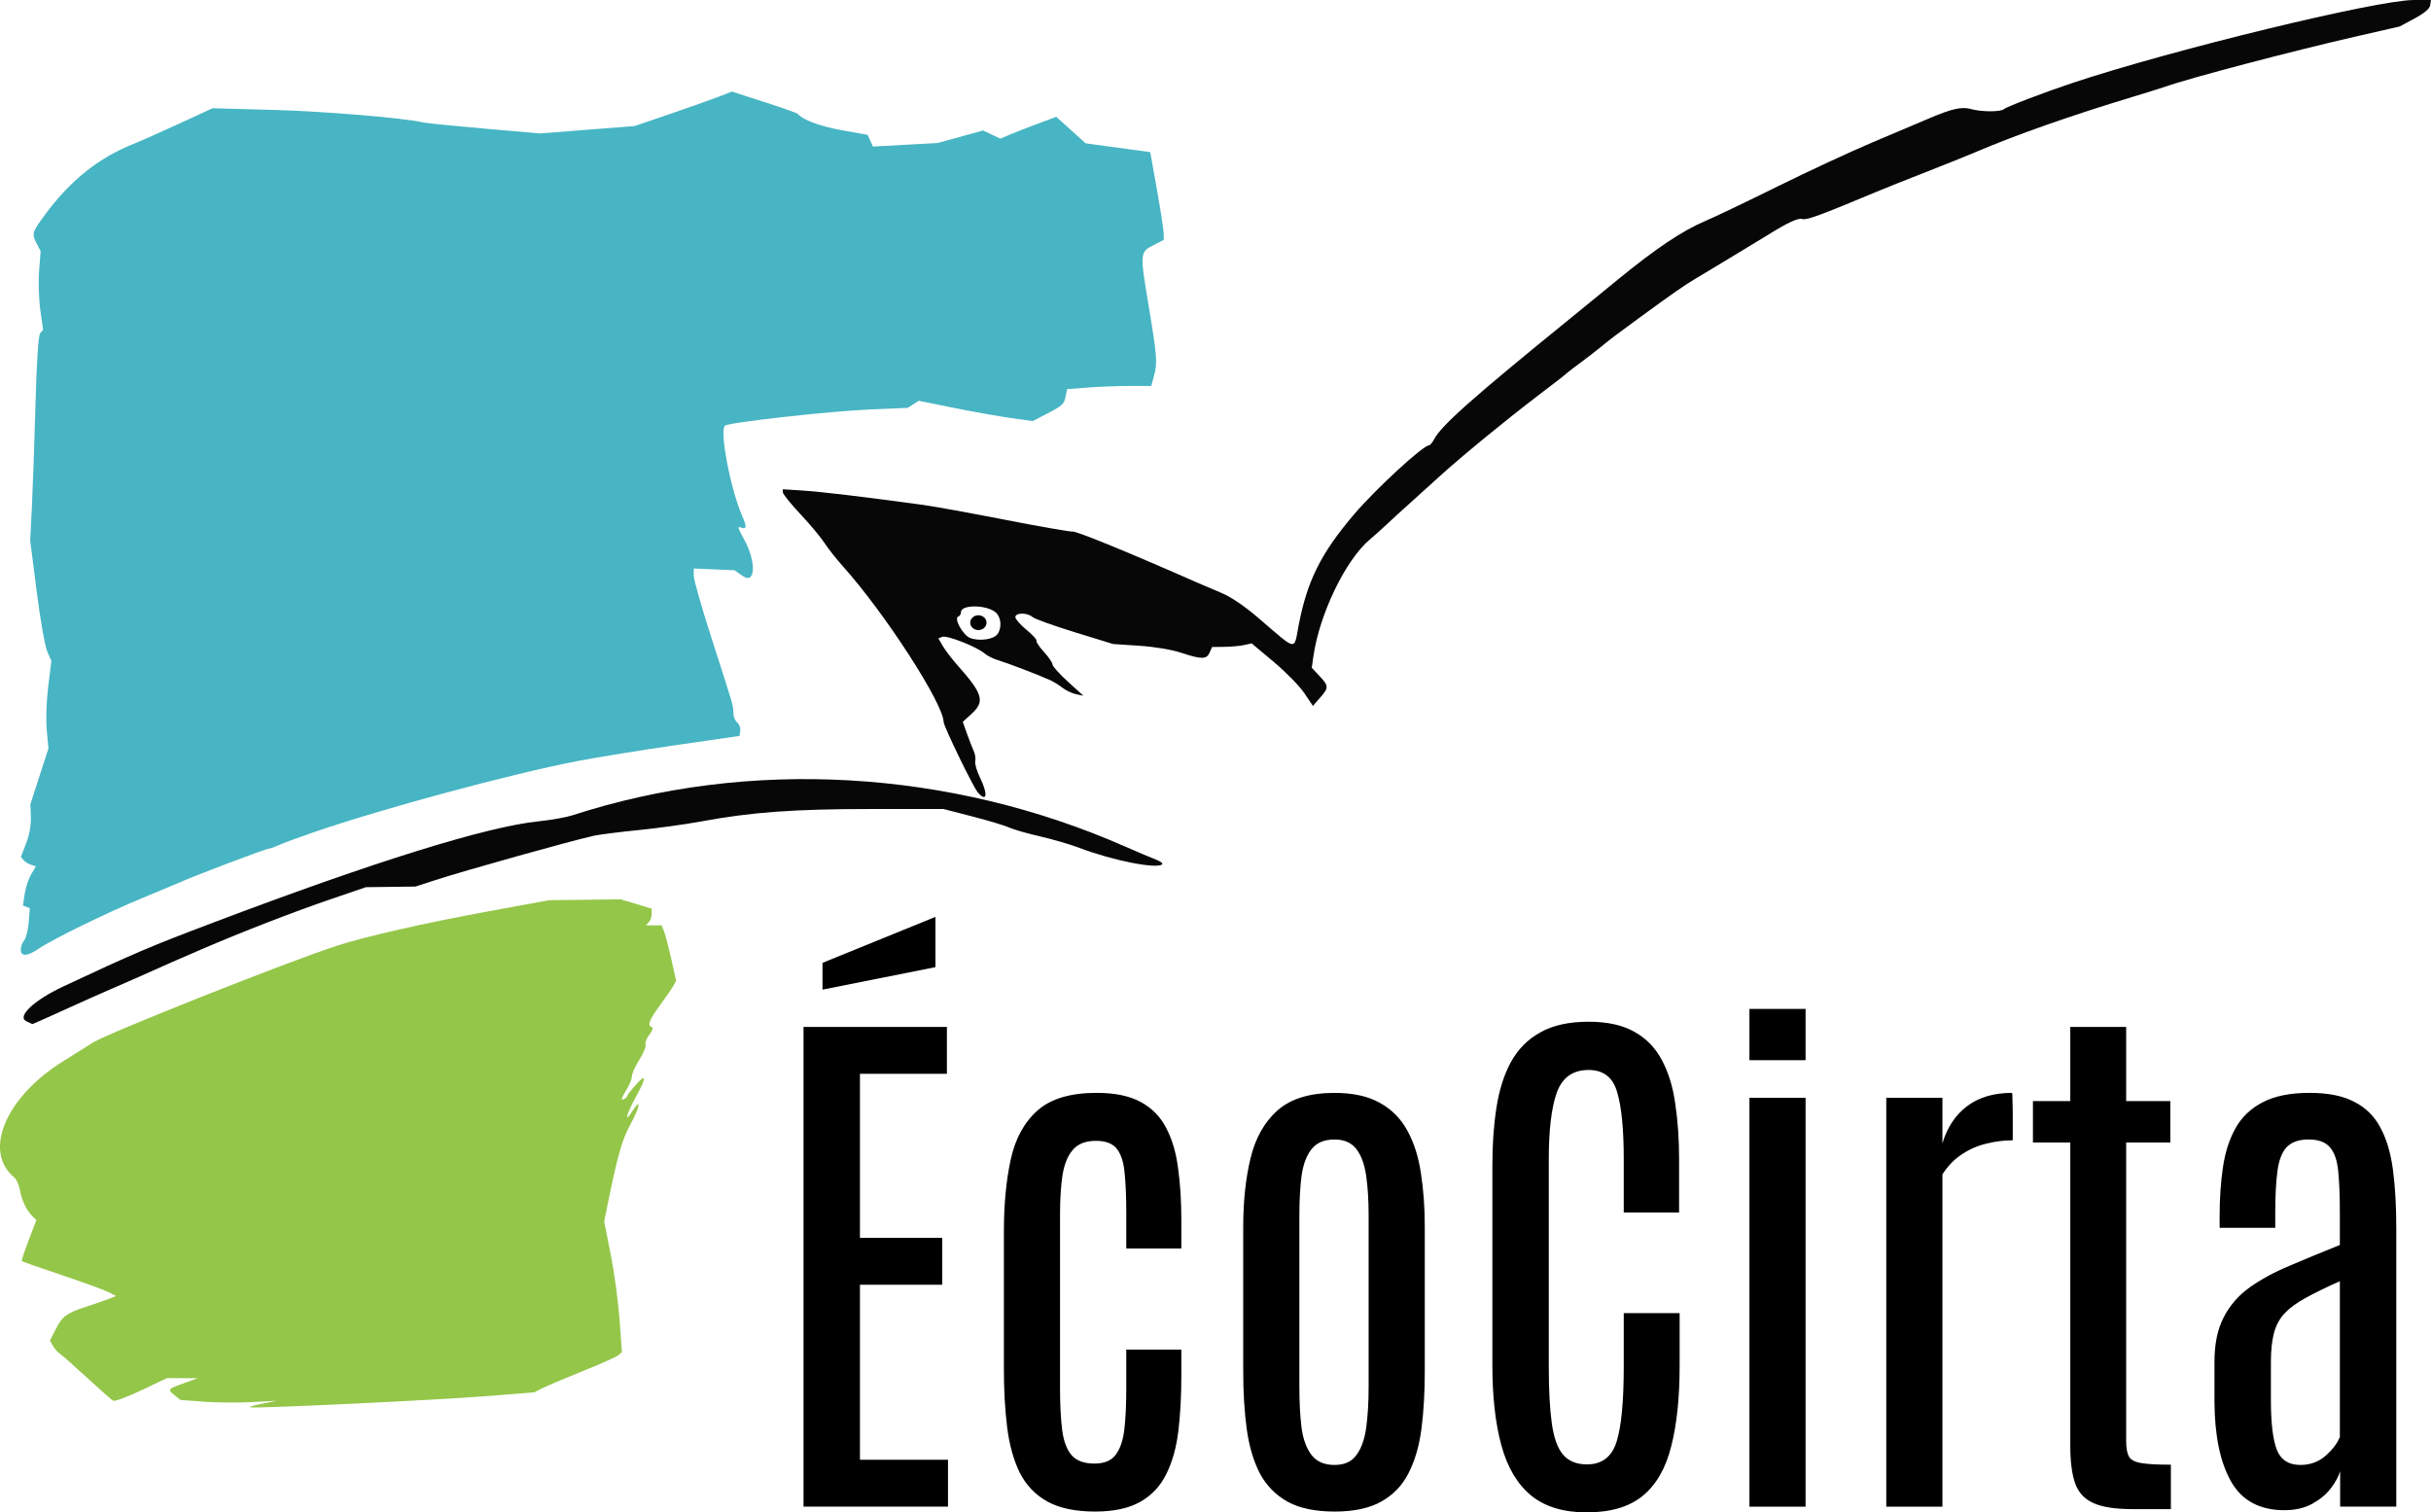
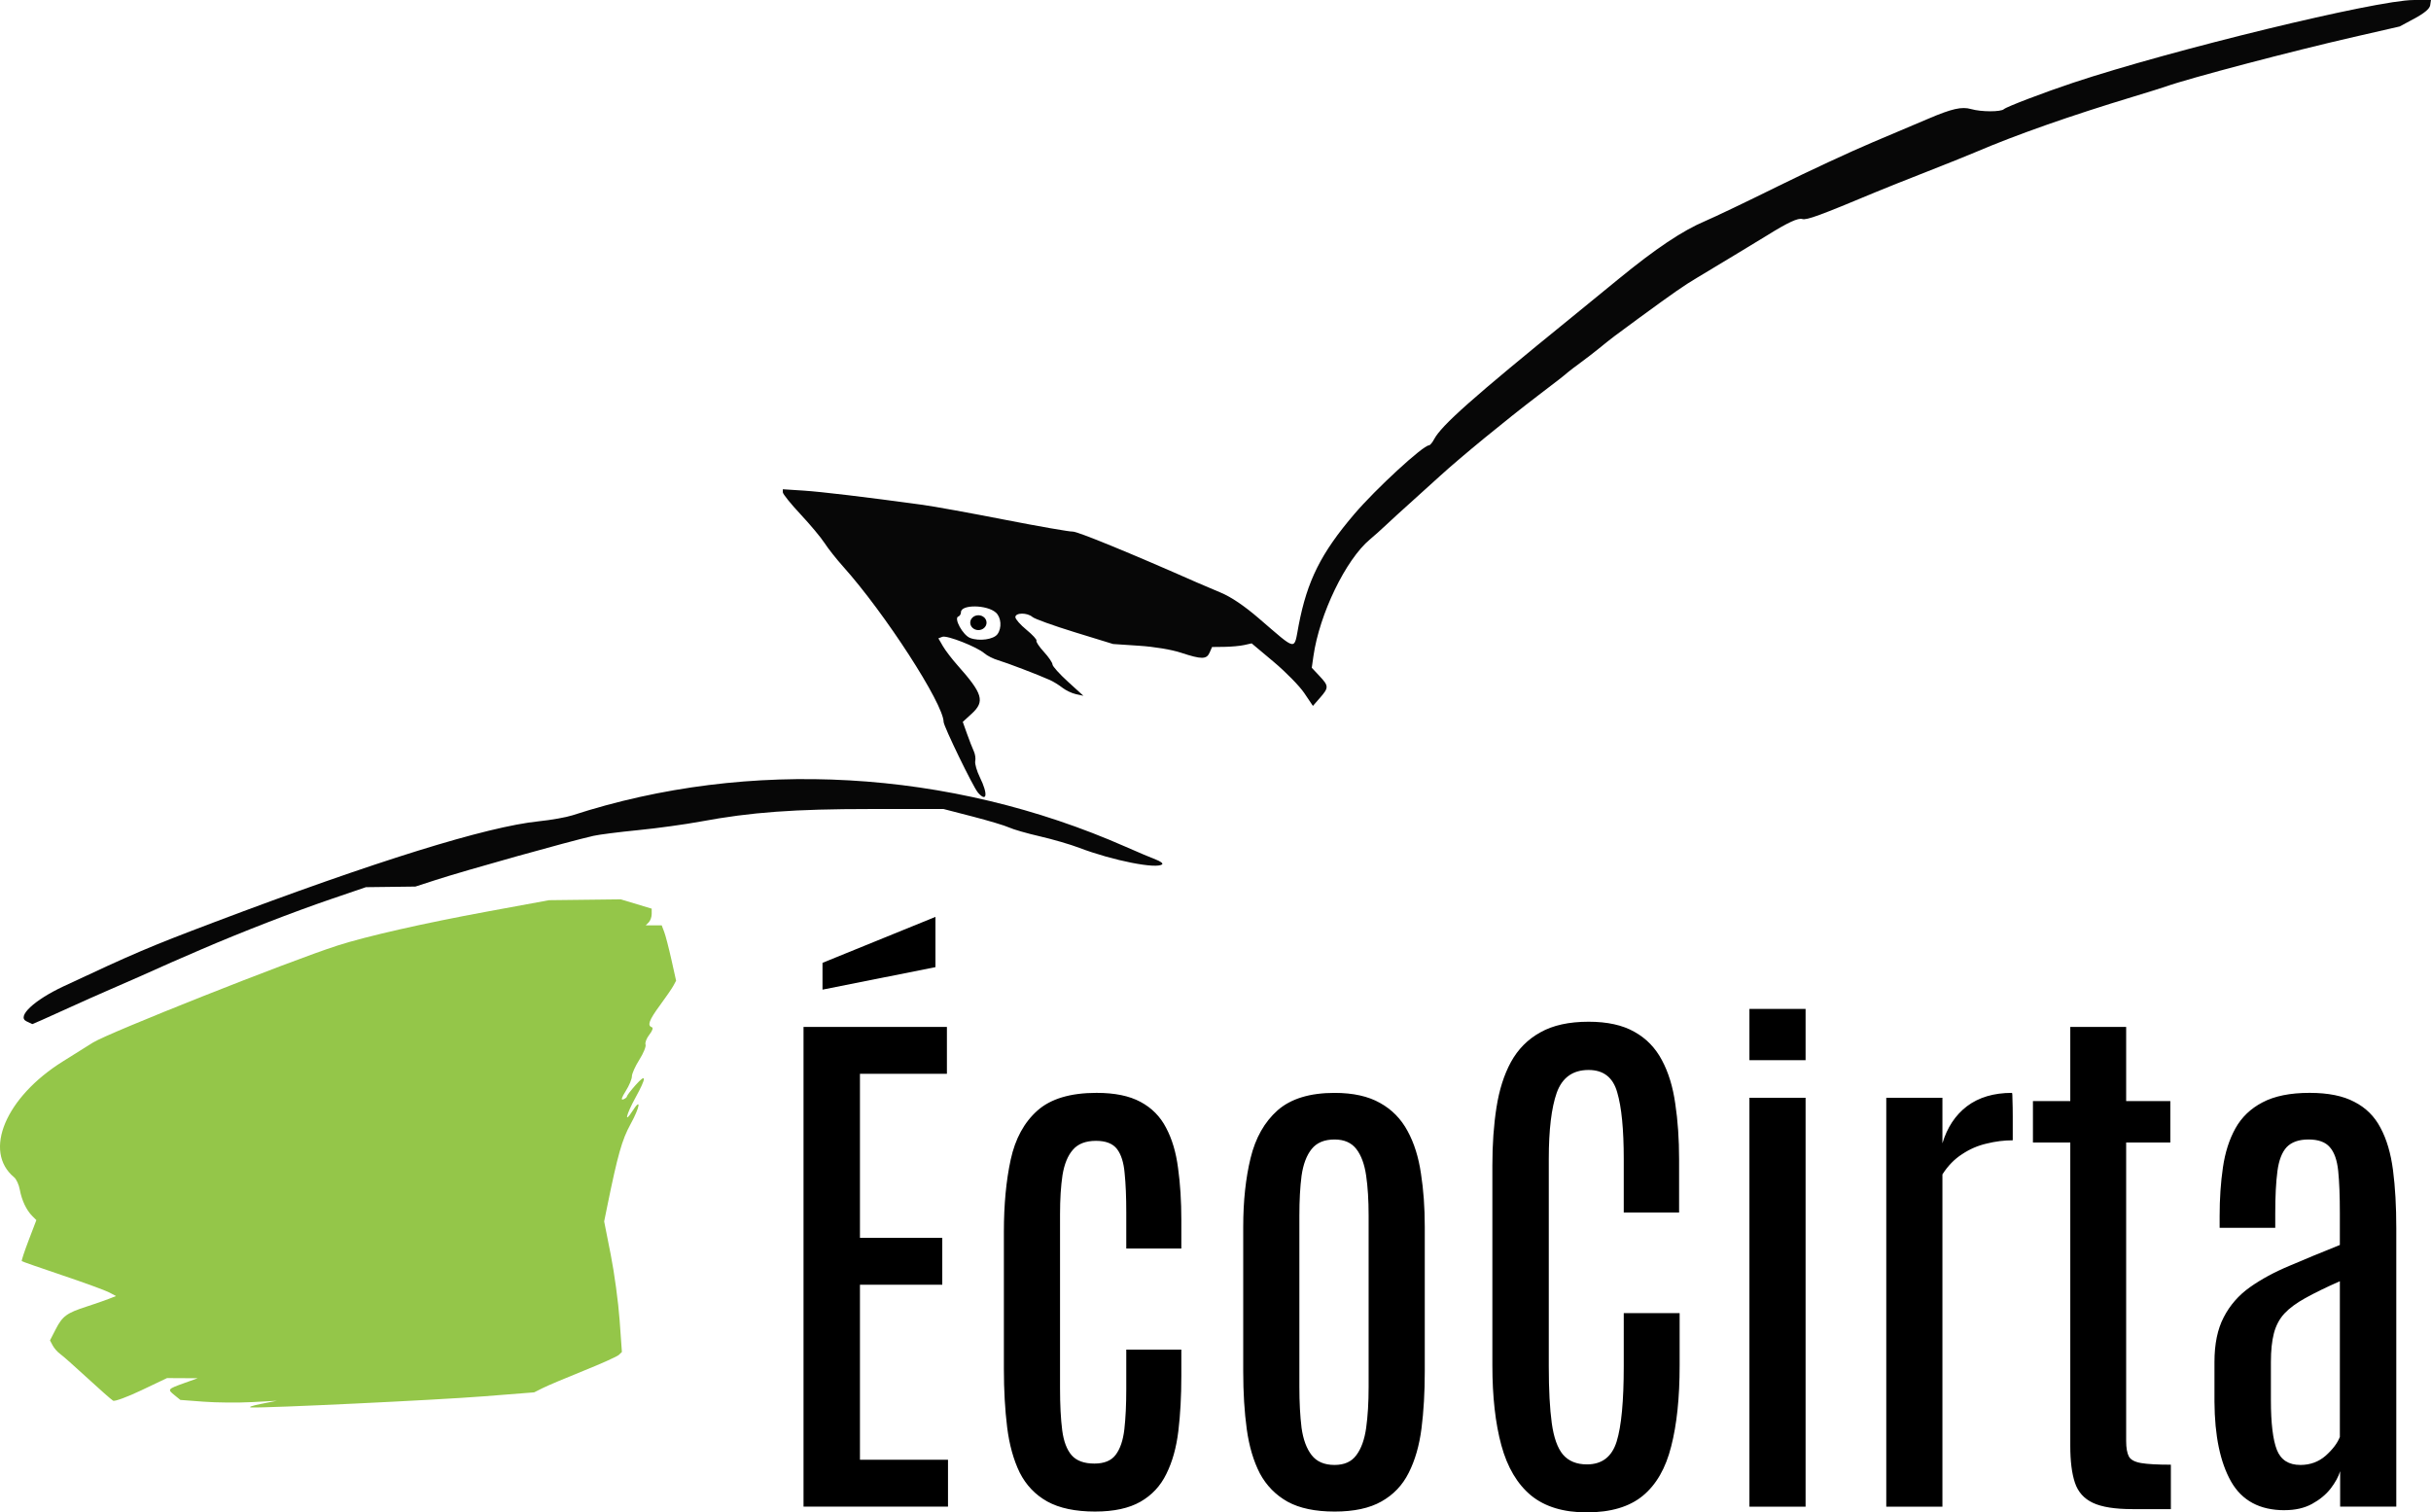
<svg xmlns="http://www.w3.org/2000/svg" xmlns:ns1="http://www.inkscape.org/namespaces/inkscape" xmlns:ns2="http://sodipodi.sourceforge.net/DTD/sodipodi-0.dtd" width="265.163mm" height="164.972mm" viewBox="0 0 265.163 164.972" version="1.1" id="svg81106" ns1:export-filename="logo association.png" ns1:export-xdpi="150" ns1:export-ydpi="150" ns1:version="1.3.2 (091e20e, 2023-11-25, custom)" ns2:docname="Logo association.svg">
  <defs id="defs81103" />
  <g ns1:label="Calque 1" ns1:groupmode="layer" id="layer1" transform="translate(-15.919,-12.813)">
    <path d="m 103.564,177.161 v -52.331 h 15.64 v 5.114 h -9.485 v 17.899 h 8.979 v 5.114 h -8.979 v 19.089 h 9.604 v 5.114 z m 31.815,0.535 q -3.241,0 -5.233,-1.1 -1.962,-1.1 -3.003,-3.152 -1.011,-2.081 -1.368,-4.936 -0.357,-2.884 -0.357,-6.393 v -14.926 q 0,-4.46 0.743,-7.879 0.743,-3.419 2.914,-5.352 2.171,-1.933 6.452,-1.933 2.973,0 4.787,0.981 1.843,0.981 2.795,2.825 0.981,1.843 1.308,4.401 0.357,2.557 0.357,5.679 v 3.092 h -6.006 v -3.925 q 0,-2.557 -0.178,-4.282 -0.149,-1.754 -0.833,-2.646 -0.684,-0.892 -2.289,-0.892 -1.695,0 -2.527,0.981 -0.833,0.951 -1.13,2.765 -0.268,1.784 -0.268,4.252 v 18.97 q 0,2.765 0.238,4.609 0.238,1.814 1.041,2.735 0.803,0.892 2.468,0.892 1.606,0 2.319,-0.951 0.743,-0.981 0.951,-2.795 0.208,-1.843 0.208,-4.371 v -4.311 h 6.006 v 2.884 q 0,3.3 -0.327,6.006 -0.327,2.706 -1.308,4.668 -0.951,1.962 -2.825,3.033 -1.873,1.07 -4.936,1.07 z m 26.106,0 q -3.152,0 -5.114,-1.07 -1.962,-1.1 -3.033,-3.092 -1.041,-2.022 -1.427,-4.817 -0.387,-2.825 -0.387,-6.303 v -15.788 q 0,-4.192 0.803,-7.493 0.803,-3.3 2.944,-5.203 2.171,-1.903 6.214,-1.903 3.033,0 4.965,1.1 1.933,1.07 3.003,3.063 1.07,1.962 1.457,4.638 0.416,2.646 0.416,5.798 v 15.788 q 0,3.419 -0.357,6.214 -0.357,2.795 -1.397,4.847 -1.011,2.022 -2.973,3.122 -1.933,1.1 -5.114,1.1 z m 0,-5.084 q 1.606,0 2.379,-1.07 0.803,-1.07 1.07,-2.973 0.268,-1.933 0.268,-4.46 v -18.702 q 0,-2.498 -0.268,-4.341 -0.268,-1.873 -1.07,-2.914 -0.803,-1.041 -2.379,-1.041 -1.665,0 -2.498,1.041 -0.833,1.041 -1.1,2.914 -0.238,1.843 -0.238,4.341 v 18.702 q 0,2.527 0.238,4.46 0.268,1.903 1.1,2.973 0.833,1.07 2.498,1.07 z m 27.503,5.174 q -3.806,0 -6.066,-1.843 -2.26,-1.873 -3.241,-5.471 -0.981,-3.598 -0.981,-8.742 v -21.795 q 0,-3.449 0.446,-6.303 0.446,-2.884 1.576,-4.965 1.16,-2.111 3.211,-3.241 2.052,-1.16 5.263,-1.16 3.063,0 4.995,1.1 1.933,1.07 3.003,3.092 1.07,1.992 1.457,4.757 0.416,2.735 0.416,6.066 v 5.798 h -6.036 v -5.828 q 0,-4.876 -0.714,-7.285 -0.684,-2.438 -3.122,-2.438 -2.587,0 -3.479,2.498 -0.862,2.468 -0.862,7.195 v 22.657 q 0,3.806 0.327,6.185 0.327,2.349 1.219,3.419 0.922,1.07 2.617,1.07 2.468,0 3.241,-2.498 0.773,-2.498 0.773,-8.206 V 156.05 h 6.095 v 5.739 q 0,5.233 -0.922,8.801 -0.892,3.568 -3.092,5.382 -2.2,1.814 -6.125,1.814 z m 17.751,-0.624 v -44.6 h 6.125 v 44.6 z m 0,-48.703 v -5.59 h 6.125 v 5.59 z m 14.926,48.703 v -44.6 h 6.125 v 4.965 q 0.773,-2.587 2.676,-4.044 1.933,-1.457 4.906,-1.457 0.059,0 0.059,0.803 0.03,0.773 0.03,1.784 0,1.011 0,1.814 0,0.773 0,0.773 -1.427,0 -2.854,0.357 -1.427,0.327 -2.676,1.16 -1.249,0.803 -2.141,2.2 v 36.245 z m 26.849,0.268 q -2.854,0 -4.311,-0.684 -1.457,-0.684 -1.962,-2.2 -0.505,-1.516 -0.505,-4.014 v -33.093 h -4.073 v -4.519 h 4.073 v -8.087 h 6.095 v 8.087 h 4.817 v 4.519 h -4.817 v 32.558 q 0,1.13 0.297,1.695 0.297,0.535 1.338,0.714 1.041,0.178 3.241,0.178 v 4.847 z m 16.591,0.119 q -4.044,0 -5.828,-3.122 -1.784,-3.152 -1.814,-8.712 v -4.341 q 0,-2.944 1.011,-4.876 1.011,-1.962 2.854,-3.271 1.843,-1.308 4.341,-2.349 2.498,-1.07 5.471,-2.26 v -3.449 q 0,-2.854 -0.178,-4.609 -0.178,-1.784 -0.922,-2.617 -0.714,-0.833 -2.319,-0.833 -1.576,0 -2.379,0.833 -0.773,0.833 -1.011,2.617 -0.238,1.784 -0.238,4.638 v 1.546 h -6.066 v -1.279 q 0,-2.854 0.357,-5.293 0.357,-2.468 1.368,-4.282 1.011,-1.814 2.944,-2.825 1.962,-1.041 5.144,-1.041 3.033,0 4.876,0.981 1.873,0.951 2.854,2.825 1.011,1.873 1.368,4.638 0.357,2.735 0.357,6.333 v 30.358 h -6.125 v -3.865 q -0.268,0.892 -1.041,1.903 -0.773,0.981 -2.022,1.665 -1.249,0.684 -3.003,0.684 z m 1.725,-4.936 q 1.606,0 2.765,-1.011 1.16,-1.041 1.546,-2.052 v -16.978 q -2.289,1.011 -3.776,1.843 -1.457,0.803 -2.289,1.695 -0.803,0.892 -1.13,2.141 -0.327,1.249 -0.327,3.152 v 4.133 q 0,3.776 0.654,5.441 0.654,1.635 2.557,1.635 z" id="text194" style="font-size:60.894px;line-height:125%;font-family:Antonio;-inkscape-font-specification:Antonio;letter-spacing:0px;word-spacing:0px;stroke-width:4.567px" aria-label="EcoCirta" />
    <path style="fill:#000000;fill-opacity:1;fill-rule:evenodd;stroke:none;stroke-width:1.246px;stroke-linecap:butt;stroke-linejoin:miter;stroke-opacity:1" d="m 117.954,112.828 v 5.482 l -12.32,2.454 v -2.923 z" id="path1022" />
-     <path style="fill:#47b5c3;stroke-width:0.27" d="m 18.185,116.399 c 0,-0.322 0.168,-0.778 0.373,-1.012 0.205,-0.234 0.427,-1.119 0.494,-1.967 l 0.121,-1.541 -0.375,-0.144 -0.375,-0.144 0.19,-1.265 c 0.104,-0.696 0.422,-1.658 0.705,-2.139 l 0.515,-0.873 -0.529,-0.168 c -0.291,-0.092 -0.658,-0.324 -0.817,-0.515 l -0.288,-0.347 0.567,-1.464 c 0.359,-0.927 0.549,-1.981 0.519,-2.876 l -0.049,-1.412 0.984,-3.041 0.984,-3.041 -0.184,-1.969 c -0.108,-1.156 -0.042,-3.126 0.159,-4.773 l 0.343,-2.805 -0.451,-1.029 c -0.248,-0.566 -0.767,-3.519 -1.154,-6.562 l -0.703,-5.532 0.182,-3.643 c 0.1,-2.004 0.276,-7.01 0.391,-11.125 0.139,-4.971 0.314,-7.607 0.521,-7.857 l 0.312,-0.376 -0.3,-2.128 c -0.165,-1.171 -0.225,-3.1 -0.134,-4.287 l 0.166,-2.159 -0.408,-0.773 c -0.586,-1.111 -0.545,-1.262 0.881,-3.194 2.775,-3.759 5.842,-6.209 9.686,-7.737 0.717,-0.285 2.944,-1.275 4.948,-2.199 l 3.643,-1.68 6.612,0.181 c 5.627,0.154 14.314,0.88 16.393,1.37 0.333,0.078 3.327,0.38 6.654,0.67 l 6.048,0.528 5.169,-0.404 5.169,-0.404 3.829,-1.31 c 2.106,-0.721 4.493,-1.566 5.304,-1.879 l 1.475,-0.569 3.518,1.134 c 1.935,0.623 3.578,1.205 3.653,1.292 0.565,0.665 2.453,1.365 4.826,1.789 l 2.802,0.501 0.291,0.639 0.291,0.639 3.518,-0.19 3.518,-0.19 2.49,-0.685 2.49,-0.685 0.941,0.446 0.941,0.446 1.022,-0.436 c 0.562,-0.24 1.934,-0.776 3.048,-1.191 l 2.026,-0.756 1.603,1.445 1.603,1.445 1.094,0.15 c 0.602,0.083 2.187,0.299 3.523,0.481 l 2.429,0.331 0.722,4.048 c 0.397,2.226 0.731,4.38 0.742,4.785 l 0.02,0.737 -1.093,0.557 c -1.526,0.779 -1.532,0.839 -0.573,6.586 0.94,5.632 0.987,6.28 0.571,7.778 l -0.281,1.012 -2.349,0.002 c -1.292,8.02e-4 -3.357,0.08 -4.59,0.176 l -2.241,0.174 -0.152,0.762 c -0.179,0.896 -0.314,1.019 -2.178,1.985 l -1.416,0.734 -2.362,-0.329 c -1.299,-0.181 -4.097,-0.679 -6.218,-1.107 l -3.856,-0.778 -0.597,0.388 -0.597,0.388 -4.048,0.168 c -4.447,0.185 -15.51,1.419 -15.895,1.773 -0.61,0.561 0.619,6.971 1.893,9.873 0.481,1.097 0.472,1.465 -0.032,1.271 -0.537,-0.206 -0.517,-0.1 0.244,1.285 1.351,2.459 1.227,4.967 -0.195,3.952 l -0.858,-0.612 -2.226,-0.095 -2.226,-0.095 -0.005,0.77 c -0.004,0.423 0.855,3.442 1.906,6.707 2.496,7.755 2.418,7.487 2.418,8.285 0,0.379 0.188,0.846 0.418,1.037 0.23,0.191 0.382,0.598 0.337,0.905 l -0.081,0.558 -6.882,0.997 c -3.785,0.548 -8.582,1.322 -10.66,1.72 -7.306,1.398 -21.424,5.207 -29.012,7.827 -1.559,0.538 -3.216,1.151 -3.684,1.362 -0.468,0.211 -0.948,0.384 -1.068,0.384 -0.349,0 -8.013,2.905 -9.956,3.774 -0.297,0.133 -2.058,0.869 -3.913,1.636 -3.875,1.603 -9.704,4.451 -11.229,5.487 -1.289,0.876 -1.995,0.919 -1.995,0.121 z" id="path27288" />
    <path style="fill:#94c649;stroke-width:0.27" d="m 44.363,165.959 1.754,-0.347 -2.721,0.146 c -1.497,0.08 -3.865,0.06 -5.263,-0.046 l -2.541,-0.192 -0.645,-0.525 c -0.778,-0.632 -0.757,-0.657 1.079,-1.318 l 1.455,-0.523 -1.671,-0.009 -1.671,-0.009 -2.782,1.324 c -1.53,0.728 -2.923,1.244 -3.097,1.147 -0.173,-0.097 -1.435,-1.209 -2.805,-2.471 -1.369,-1.262 -2.714,-2.452 -2.989,-2.645 -0.275,-0.193 -0.633,-0.602 -0.797,-0.908 l -0.298,-0.557 0.625,-1.216 c 0.736,-1.431 1.195,-1.769 3.349,-2.466 0.886,-0.287 1.975,-0.664 2.42,-0.839 l 0.81,-0.318 -0.757,-0.4 c -0.416,-0.22 -2.711,-1.057 -5.098,-1.861 -2.388,-0.804 -4.38,-1.499 -4.426,-1.546 -0.047,-0.047 0.292,-1.073 0.753,-2.28 l 0.838,-2.195 -0.451,-0.451 c -0.635,-0.635 -1.146,-1.718 -1.354,-2.869 -0.098,-0.542 -0.376,-1.149 -0.619,-1.349 -3.419,-2.829 -0.937,-8.735 5.312,-12.639 1.262,-0.788 2.74,-1.714 3.284,-2.058 1.675,-1.057 21.464,-8.908 26.672,-10.582 3.148,-1.012 9.449,-2.443 16.327,-3.708 l 6.747,-1.241 3.913,-0.046 3.913,-0.046 1.687,0.508 1.687,0.508 v 0.585 c 0,0.322 -0.146,0.731 -0.324,0.909 l -0.324,0.324 h 0.87 0.87 l 0.271,0.713 c 0.149,0.392 0.502,1.751 0.785,3.02 l 0.514,2.307 -0.285,0.533 c -0.157,0.293 -0.817,1.255 -1.466,2.137 -1.194,1.622 -1.419,2.23 -0.892,2.406 0.17,0.057 0.058,0.391 -0.271,0.808 -0.308,0.391 -0.496,0.877 -0.419,1.079 0.077,0.202 -0.226,0.946 -0.674,1.653 -0.448,0.707 -0.815,1.526 -0.815,1.821 0,0.295 -0.302,1.015 -0.672,1.6 -0.456,0.723 -0.543,1.015 -0.27,0.91 0.221,-0.085 0.402,-0.232 0.402,-0.328 1.1e-4,-0.095 0.425,-0.651 0.945,-1.235 1.204,-1.352 1.203,-0.841 -2.19e-4,1.349 -1.036,1.886 -1.286,2.958 -0.347,1.491 0.994,-1.552 0.836,-0.467 -0.208,1.433 -0.924,1.681 -1.396,3.345 -2.539,8.958 l -0.335,1.645 0.716,3.618 c 0.394,1.99 0.829,5.194 0.968,7.121 l 0.251,3.504 -0.332,0.317 c -0.183,0.174 -1.911,0.952 -3.841,1.728 -1.93,0.776 -3.933,1.624 -4.453,1.884 l -0.945,0.473 -5.532,0.436 c -5.083,0.401 -23.619,1.287 -25.315,1.21 -0.4,-0.018 0.061,-0.189 1.026,-0.38 z" id="path27286" ns2:nodetypes="cccccsscccscssscssscsssscsccsssscccccsccccccccssccsscsscsssscssccsccsccc" />
    <path style="fill:#070707;stroke-width:0.27" d="m 18.793,124.212 c -1.063,-0.513 0.843,-2.302 4.057,-3.808 7.73,-3.622 9.376,-4.322 16.386,-6.976 17.624,-6.67 29.763,-10.445 35.475,-11.031 1.328,-0.136 2.968,-0.428 3.643,-0.647 19.288,-6.274 41.149,-5.033 60.331,3.424 1.336,0.589 2.825,1.219 3.308,1.401 0.484,0.181 0.797,0.412 0.697,0.512 -0.555,0.555 -5.411,-0.404 -9.029,-1.784 -0.981,-0.374 -2.925,-0.942 -4.318,-1.261 -1.393,-0.319 -2.898,-0.751 -3.343,-0.959 -0.445,-0.208 -2.24,-0.747 -3.988,-1.199 l -3.179,-0.822 h -7.925 c -8.381,0 -13.081,0.346 -18.579,1.368 -1.668,0.31 -4.733,0.732 -6.811,0.937 -2.078,0.205 -4.264,0.484 -4.858,0.62 -2.833,0.646 -13.947,3.757 -17.272,4.835 l -2.159,0.7 -2.699,0.033 -2.699,0.033 -3.778,1.29 c -4.125,1.408 -9.734,3.583 -14.168,5.493 -2.835,1.221 -3.582,1.55 -6.612,2.91 -0.891,0.4 -2.409,1.064 -3.373,1.476 -0.965,0.412 -3.252,1.432 -5.082,2.267 -1.83,0.835 -3.348,1.51 -3.373,1.5 -0.025,-0.011 -0.319,-0.15 -0.653,-0.311 z M 122.571,99.241 c -0.513,-0.592 -3.721,-7.204 -3.726,-7.678 -0.019,-1.991 -6.409,-11.872 -10.963,-16.951 -0.73,-0.814 -1.641,-1.967 -2.023,-2.56 -0.383,-0.594 -1.563,-2.008 -2.624,-3.142 -1.061,-1.135 -1.929,-2.213 -1.929,-2.395 v -0.332 l 2.226,0.144 c 1.986,0.129 6.71,0.692 13.021,1.554 1.187,0.162 5.218,0.893 8.958,1.624 3.739,0.731 7.079,1.314 7.422,1.295 0.495,-0.028 6.285,2.346 13.577,5.567 0.445,0.197 1.592,0.684 2.547,1.083 1.141,0.476 2.564,1.434 4.145,2.792 4.265,3.661 3.833,3.583 4.367,0.789 0.934,-4.88 2.436,-7.882 6.082,-12.155 2.337,-2.738 7.491,-7.483 8.129,-7.483 0.118,0 0.371,-0.297 0.561,-0.66 0.792,-1.51 4.21,-4.542 14.942,-13.255 0.903,-0.733 3.216,-2.622 5.139,-4.198 4.098,-3.357 7.001,-5.3 9.499,-6.359 0.99,-0.419 4.532,-2.113 7.872,-3.764 3.34,-1.651 8.016,-3.822 10.391,-4.825 2.375,-1.003 5.107,-2.16 6.072,-2.572 2.567,-1.096 3.649,-1.34 4.659,-1.05 1.11,0.318 3.252,0.323 3.586,0.007 0.273,-0.257 4.413,-1.837 7.543,-2.878 10.788,-3.588 33.16,-9.024 37.138,-9.024 h 1.896 l -0.086,0.571 c -0.057,0.38 -0.627,0.862 -1.706,1.442 l -1.619,0.872 -4.993,1.143 c -6.796,1.556 -17.953,4.495 -20.511,5.404 -0.371,0.132 -1.95,0.625 -3.508,1.097 -6.895,2.086 -12.829,4.172 -17.272,6.072 -0.816,0.349 -3.245,1.324 -5.397,2.167 -2.152,0.843 -4.581,1.812 -5.397,2.154 -6.15,2.575 -7.62,3.114 -8.085,2.967 -0.45,-0.143 -1.575,0.379 -3.79,1.757 -0.776,0.483 -6.352,3.854 -7.691,4.649 -1.415,0.841 -2.478,1.579 -6.475,4.501 -2.5,1.827 -2.861,2.102 -4.291,3.267 -0.461,0.376 -1.324,1.039 -1.918,1.475 -0.594,0.435 -1.227,0.917 -1.407,1.071 -0.574,0.49 -0.974,0.801 -3.18,2.481 -3.572,2.719 -8.502,6.764 -10.795,8.856 -1.187,1.084 -2.753,2.5 -3.48,3.148 -0.726,0.648 -1.77,1.602 -2.32,2.122 -0.549,0.52 -1.363,1.248 -1.809,1.619 -2.633,2.194 -5.507,8.13 -6.166,12.736 l -0.181,1.266 0.837,0.893 c 1.029,1.098 1.034,1.271 0.064,2.382 l -0.775,0.887 -0.942,-1.399 c -0.518,-0.769 -2.022,-2.304 -3.341,-3.411 l -2.399,-2.012 -0.81,0.181 c -0.445,0.1 -1.417,0.189 -2.159,0.199 l -1.349,0.016 -0.266,0.607 c -0.331,0.755 -0.873,0.758 -3.107,0.022 -1.049,-0.346 -2.893,-0.654 -4.588,-0.766 l -2.834,-0.188 -4.183,-1.287 c -2.301,-0.708 -4.375,-1.455 -4.609,-1.659 -0.57,-0.498 -1.868,-0.488 -1.868,0.015 0,0.213 0.545,0.834 1.212,1.38 0.666,0.546 1.157,1.082 1.089,1.191 -0.067,0.109 0.298,0.657 0.812,1.218 0.514,0.561 0.935,1.178 0.935,1.37 0,0.192 0.759,1.039 1.687,1.883 l 1.687,1.534 -0.81,-0.175 c -0.445,-0.096 -1.113,-0.413 -1.484,-0.705 -0.371,-0.291 -0.978,-0.666 -1.349,-0.833 -1.269,-0.57 -4.722,-1.89 -5.667,-2.166 -0.52,-0.152 -1.187,-0.488 -1.484,-0.747 -0.809,-0.706 -4.091,-1.999 -4.59,-1.807 l -0.436,0.167 0.489,0.847 c 0.269,0.466 0.988,1.408 1.599,2.094 2.76,3.1 3.008,3.943 1.553,5.276 l -0.98,0.897 0.468,1.315 c 0.258,0.723 0.589,1.573 0.736,1.887 0.147,0.314 0.217,0.8 0.155,1.079 -0.062,0.279 0.169,1.081 0.513,1.781 0.905,1.84 0.766,2.788 -0.239,1.628 z m 2.146,-17.25 c 0.495,-0.677 0.413,-1.827 -0.168,-2.353 -0.962,-0.871 -3.812,-0.907 -3.812,-0.048 0,0.207 -0.127,0.42 -0.283,0.471 -0.534,0.178 0.49,2.041 1.288,2.346 0.993,0.379 2.553,0.16 2.974,-0.417 z" id="path27284" ns2:nodetypes="cssssssssssscssssscccsssssccccssssscscsssssssssssssssscsscsscssssssssssssssssssscsscsscsccssscssssssssccssssscssscsscsccssscsss" />
    <ellipse style="color:#000000;overflow:visible;fill:#000000;fill-opacity:1;fill-rule:evenodd;stroke:none;stroke-width:0.145;stroke-linecap:round;stroke-opacity:1;stop-color:#000000" id="path27367" cx="122.637" cy="80.735" rx="0.889" ry="0.809" />
  </g>
</svg>